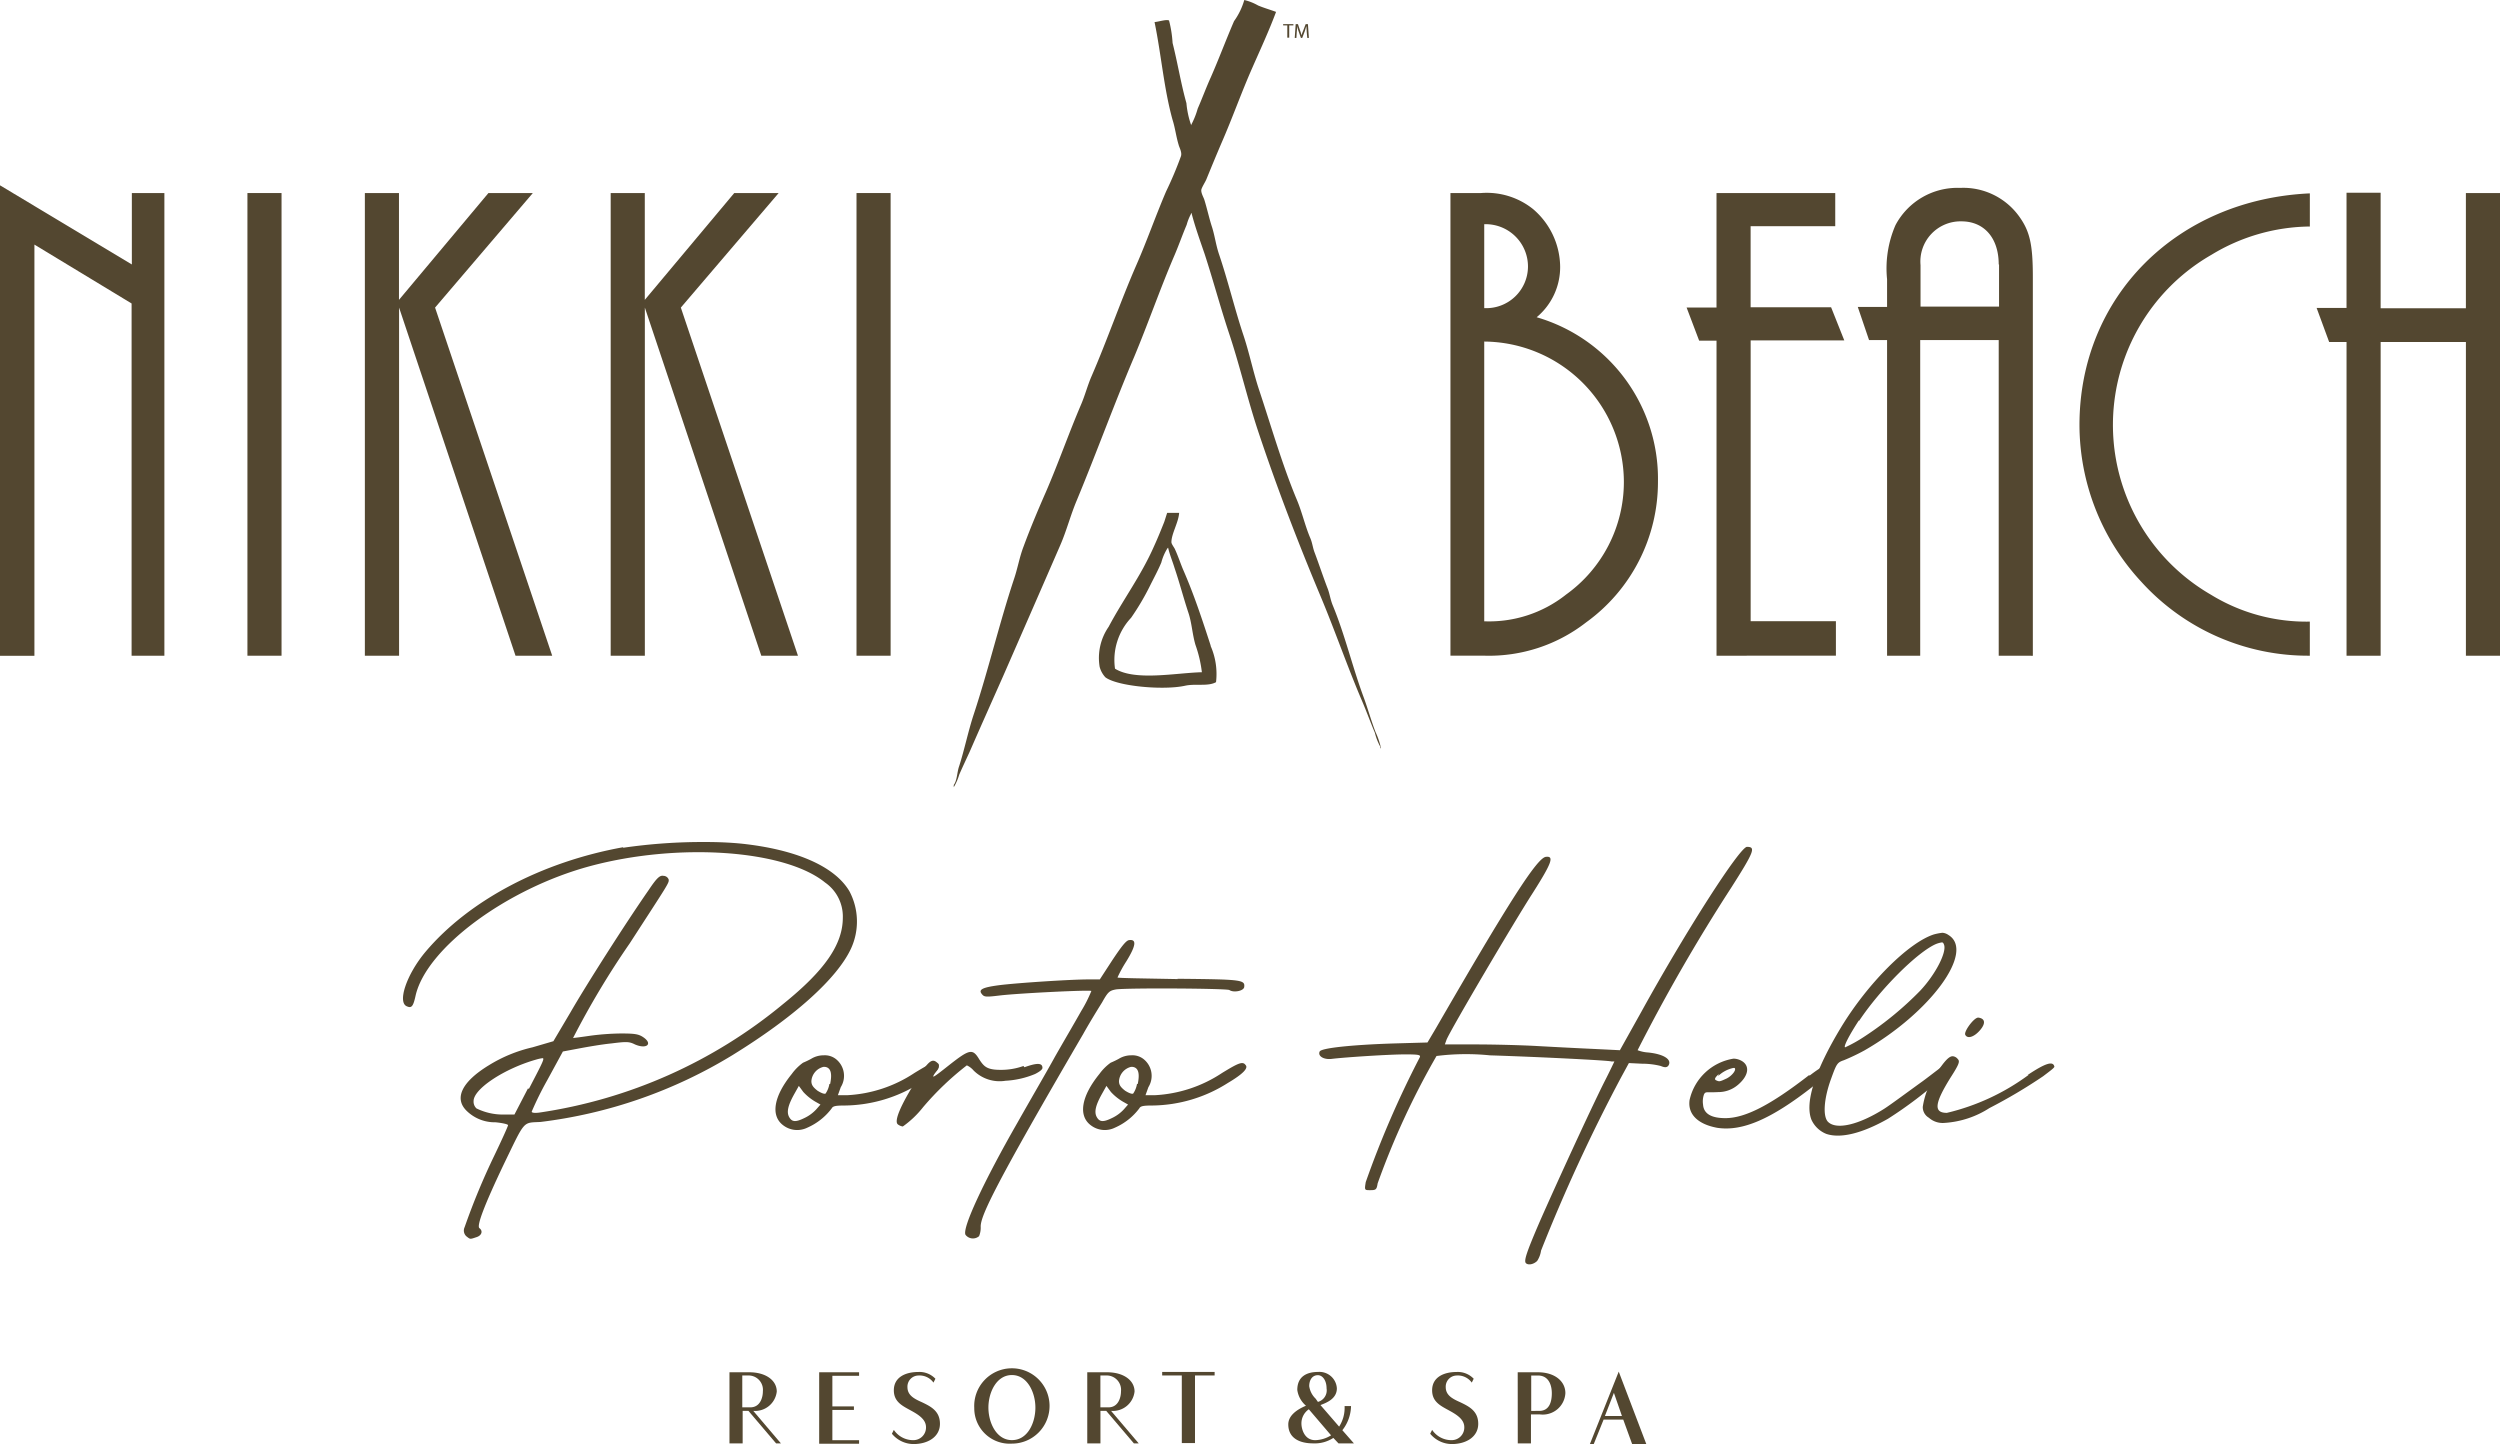
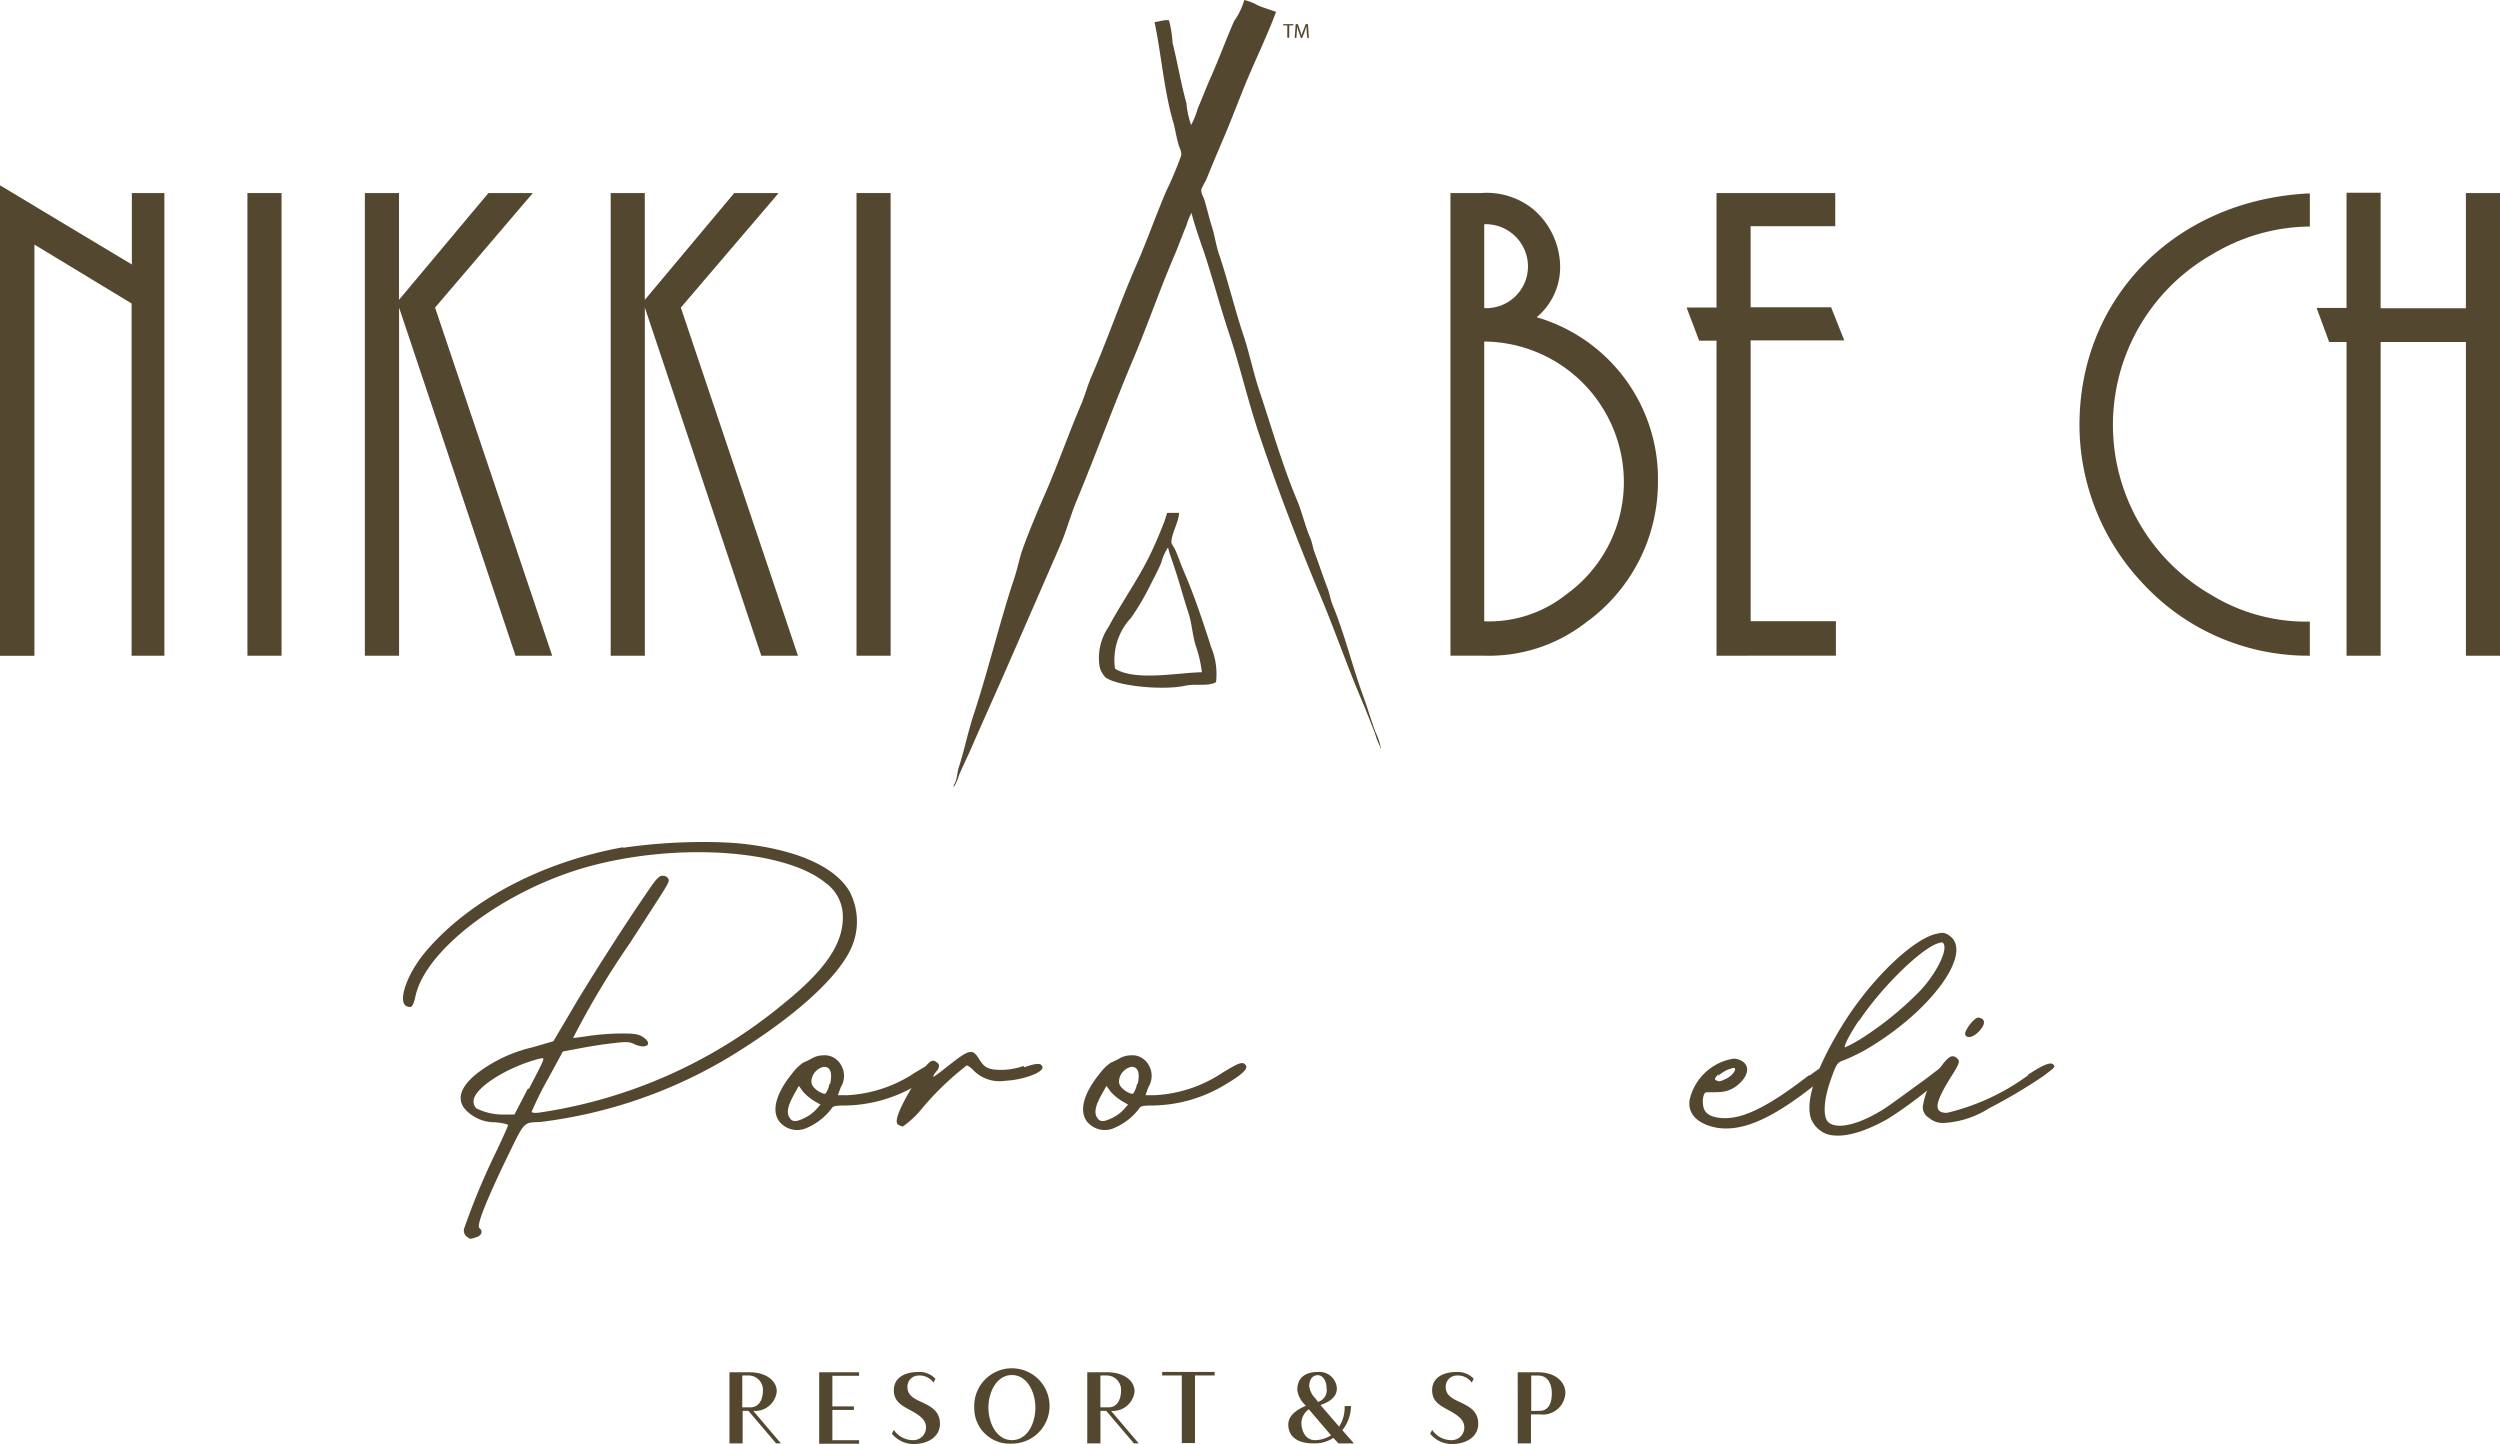
<svg xmlns="http://www.w3.org/2000/svg" width="146" height="84.349" viewBox="0 0 146 84.349">
  <g id="PORTOHELI_Resort-Spa_Horizontal_Black" transform="translate(-32.5 -73.2)">
    <g id="Group_5362" data-name="Group 5362" transform="translate(32.5 73.2)">
      <g id="Group_5360" data-name="Group 5360" transform="translate(0 0)">
        <g id="Group_5357" data-name="Group 5357" transform="translate(0 10.823)">
          <path id="Path_592" data-name="Path 592" d="M40.185,158.271V137.7l-5.675-3.439v24.014H32.5V130.8l7.7,4.622v-4.171h1.9v27.02Z" transform="translate(-32.5 -130.8)" fill="#534730" />
          <path id="Path_593" data-name="Path 593" d="M109.4,160.22V133.2h1.992v27.02Z" transform="translate(-94.95 -132.749)" fill="#534730" />
          <path id="Path_594" data-name="Path 594" d="M145.9,133.2h1.992v6.238l5.224-6.238h2.593L150,139.889l6.84,20.331h-2.142l-6.8-20.331V160.22H145.9Z" transform="translate(-124.592 -132.749)" fill="#534730" />
          <path id="Path_595" data-name="Path 595" d="M222.3,133.2h1.992v6.238l5.224-6.238h2.593l-5.712,6.689,6.84,20.331h-2.142l-6.8-20.331V160.22H222.3Z" transform="translate(-186.636 -132.749)" fill="#534730" />
          <path id="Path_596" data-name="Path 596" d="M298.7,160.22V133.2h1.992v27.02Z" transform="translate(-248.68 -132.749)" fill="#534730" />
          <path id="Path_597" data-name="Path 597" d="M483.3,133.2h1.785a4.318,4.318,0,0,1,3.044.94,4.478,4.478,0,0,1,1.578,3.363,3.809,3.809,0,0,1-1.372,2.95,9.829,9.829,0,0,1,7.084,9.6,10.109,10.109,0,0,1-4.209,8.23,9.223,9.223,0,0,1-5.919,1.935H483.3Zm4.528,4.3a2.472,2.472,0,0,0-2.555-2.48v4.9A2.438,2.438,0,0,0,487.828,137.5Zm2.2,19.166a8.09,8.09,0,0,0,3.4-6.6,8.217,8.217,0,0,0-8.155-8.193V158.21A7.228,7.228,0,0,0,490.027,156.669Z" transform="translate(-398.594 -132.749)" fill="#534730" />
          <path id="Path_598" data-name="Path 598" d="M558.447,160.22v-18.4h-1.015l-.733-1.935h1.747V133.2h6.934v1.935h-4.942v4.735h4.7l.77,1.935h-5.468v16.4h4.979v2.011Z" transform="translate(-458.202 -132.749)" fill="#534730" />
-           <path id="Path_599" data-name="Path 599" d="M618.13,158.921V140.488h-4.585v18.433H611.61V140.488h-1.052l-.658-1.935h1.71v-1.616a6.341,6.341,0,0,1,.489-3.157,4.093,4.093,0,0,1,3.777-2.18,4.019,4.019,0,0,1,3.439,1.654c.639.883.808,1.654.808,3.57v22.1Zm0-22.849c0-1.541-.846-2.518-2.18-2.518a2.346,2.346,0,0,0-2.386,2.555v2.424h4.585v-2.462Z" transform="translate(-501.405 -131.45)" fill="#534730" />
          <path id="Path_600" data-name="Path 600" d="M682.408,155.98a13.5,13.5,0,0,1-3.608-9.151c0-7.5,5.675-13.172,13.454-13.529v1.935a11.251,11.251,0,0,0-5.75,1.654,11.453,11.453,0,0,0-.038,19.842,10.651,10.651,0,0,0,5.787,1.578V160.3A13.146,13.146,0,0,1,682.408,155.98Z" transform="translate(-557.359 -132.83)" fill="#534730" />
          <path id="Path_601" data-name="Path 601" d="M761.219,160.139v-18.32h-4.979v18.32h-1.992v-18.32h-1.015l-.733-1.992h1.747V133.1h1.992v6.746h4.979v-6.727h1.992v27.02Z" transform="translate(-617.21 -132.668)" fill="#534730" />
        </g>
        <g id="Group_5359" data-name="Group 5359" transform="translate(55.694)">
          <g id="Group_5358" data-name="Group 5358">
            <path id="Path_602" data-name="Path 602" d="M431.544,80.775H431.3V80.7h.6v.075h-.244v.714h-.113Z" transform="translate(-412.059 -79.291)" fill="#534730" />
            <path id="Path_603" data-name="Path 603" d="M435.6,81.151c0-.113-.019-.244-.019-.338h0c-.038.094-.056.188-.094.3l-.15.395h-.075l-.132-.376a2.9,2.9,0,0,1-.094-.319h0a2.527,2.527,0,0,1-.019.357l-.019.338H434.9l.056-.808h.132l.132.395a1.922,1.922,0,0,1,.075.263h0a2.277,2.277,0,0,1,.094-.263l.15-.395h.132l.056.808h-.094Z" transform="translate(-414.982 -79.291)" fill="#534730" />
            <path id="Path_604" data-name="Path 604" d="M345.868,73.2a3.021,3.021,0,0,1,.808.319c.357.15.7.244,1.052.376-.413,1.109-.921,2.2-1.39,3.27-.639,1.447-1.146,2.894-1.785,4.359-.3.7-.6,1.428-.9,2.161-.075.169-.225.395-.282.564-.056.188.132.489.169.62.169.545.282,1.09.451,1.6.169.545.225,1.052.413,1.6.507,1.5.9,3.138,1.39,4.622.376,1.109.582,2.18.94,3.27.714,2.142,1.353,4.378,2.2,6.407.319.752.489,1.56.808,2.292.113.282.132.545.244.827.263.7.507,1.447.77,2.123.113.319.15.62.282.94.714,1.729,1.146,3.589,1.8,5.355.244.658.432,1.353.7,2.048a4.6,4.6,0,0,1,.319.94h-.038v-.075A3.45,3.45,0,0,1,353.5,116c-.244-.583-.47-1.2-.733-1.823-.864-2.011-1.578-4.1-2.443-6.163-1.3-3.1-2.537-6.314-3.627-9.583-.639-1.917-1.071-3.833-1.71-5.75-.507-1.522-.921-3.082-1.428-4.641-.263-.77-.564-1.6-.77-2.405-.019.038-.019,0-.038.075a3.044,3.044,0,0,0-.244.62c-.263.62-.489,1.278-.77,1.917-.808,1.9-1.484,3.852-2.292,5.787-1.165,2.743-2.2,5.6-3.345,8.362-.376.883-.6,1.785-.977,2.649-1.109,2.555-2.236,5.13-3.345,7.666-.658,1.484-1.315,2.95-1.954,4.416-.207.451-.413.883-.6,1.315a3.205,3.205,0,0,1-.319.733v-.132c.207-.282.188-.752.319-1.109.319-1,.526-2.048.864-3.063.846-2.574,1.484-5.28,2.33-7.836.225-.658.319-1.278.564-1.917.395-1.071.846-2.142,1.3-3.176.733-1.691,1.334-3.42,2.048-5.092.244-.564.376-1.109.62-1.672.921-2.123,1.672-4.322,2.612-6.483.62-1.409,1.127-2.875,1.747-4.322a21.54,21.54,0,0,0,.864-2.048c.075-.225-.094-.507-.132-.658-.15-.489-.207-1-.357-1.466-.507-1.823-.658-3.8-1.052-5.712.244-.019.676-.169.846-.094a6.885,6.885,0,0,1,.207,1.315c.3,1.184.489,2.386.808,3.514a5.264,5.264,0,0,0,.282,1.3v-.038a4.669,4.669,0,0,0,.376-.94c.263-.6.489-1.221.77-1.841.47-1.071.883-2.18,1.353-3.27a4.01,4.01,0,0,0,.6-1.24" transform="translate(-328.9 -73.2)" fill="#534730" />
          </g>
          <path id="Path_605" data-name="Path 605" d="M380.434,240.36c-.507-1.56-.977-2.988-1.6-4.416-.169-.395-.3-.808-.489-1.221-.038-.094-.207-.3-.207-.413,0-.489.413-1.146.451-1.71h-.7c-.056.169-.113.357-.169.526-.188.47-.376.94-.6,1.428-.752,1.71-1.8,3.1-2.649,4.7a3.194,3.194,0,0,0-.526,2.33,1.425,1.425,0,0,0,.338.62c.7.526,3.4.77,4.66.489.62-.132,1.334.056,1.8-.207a4.065,4.065,0,0,0-.319-2.123m-5.581,1.334a3.6,3.6,0,0,1,.939-2.969,14.5,14.5,0,0,0,1.109-1.879c.225-.451.47-.9.658-1.353a2.976,2.976,0,0,1,.357-.827l.038-.038c.094.413.263.808.376,1.184.3.883.526,1.766.808,2.612.207.62.225,1.24.413,1.879a7.337,7.337,0,0,1,.376,1.6c-1.522.038-3.89.526-5.073-.207" transform="translate(-365.421 -202.648)" fill="#534730" />
        </g>
      </g>
      <g id="Group_5361" data-name="Group 5361" transform="translate(42.579 80.103)">
        <path id="Path_606" data-name="Path 606" d="M259.1,499.7h1.184c.958,0,1.6.47,1.6,1.127a1.273,1.273,0,0,1-1.372,1.127l1.616,1.9h-.282l-1.616-1.9h-.338v1.9h-.77V499.7Zm1.24,2.048c.582,0,.733-.582.733-.94a.838.838,0,0,0-.808-.921h-.395v1.86Z" transform="translate(-259.1 -499.662)" fill="#534730" />
        <path id="Path_607" data-name="Path 607" d="M287.1,499.7h2.33v.207h-1.56v1.785h1.259v.207H287.87v1.766h1.56v.207H287.1Z" transform="translate(-281.839 -499.662)" fill="#534730" />
        <path id="Path_608" data-name="Path 608" d="M309.7,503.208l.113-.225a1.358,1.358,0,0,0,1.146.6.737.737,0,0,0,.733-.752c0-.432-.376-.7-.846-.958-.507-.282-1.033-.507-1.033-1.2,0-.789.714-1.071,1.428-1.071a1.283,1.283,0,0,1,1,.395l-.113.225a1,1,0,0,0-.9-.413.649.649,0,0,0-.62.676c0,.47.376.676.846.883.507.244,1.052.507,1.052,1.259,0,.77-.714,1.184-1.541,1.184A1.648,1.648,0,0,1,309.7,503.208Z" transform="translate(-300.192 -499.581)" fill="#534730" />
        <path id="Path_609" data-name="Path 609" d="M335.3,501.7a2.2,2.2,0,1,1,2.2,2.086A2.068,2.068,0,0,1,335.3,501.7Zm3.57-.019c0-.883-.47-1.9-1.372-1.9s-1.372,1.015-1.372,1.9.47,1.9,1.372,1.9C338.419,503.583,338.87,502.569,338.87,501.686Z" transform="translate(-320.982 -499.581)" fill="#534730" />
        <path id="Path_610" data-name="Path 610" d="M370.3,499.7h1.184c.958,0,1.6.47,1.6,1.127a1.273,1.273,0,0,1-1.372,1.127l1.616,1.9h-.282l-1.616-1.9h-.338v1.9h-.77V499.7Zm1.259,2.048c.582,0,.733-.582.733-.94a.838.838,0,0,0-.808-.921h-.395v1.86Z" transform="translate(-349.405 -499.662)" fill="#534730" />
        <path id="Path_611" data-name="Path 611" d="M394.846,499.807H393.7V499.6h3.063v.207h-1.146v3.946h-.77Z" transform="translate(-368.408 -499.581)" fill="#534730" />
        <path id="Path_612" data-name="Path 612" d="M435.531,503.452a1.983,1.983,0,0,1-1.184.319c-.752,0-1.447-.282-1.447-1.109,0-.489.451-.846,1.033-1.09a1.473,1.473,0,0,1-.507-.921c0-.808.582-1.052,1.221-1.052a1.02,1.02,0,0,1,1.09.958c0,.62-.62.846-.958.977l1.09,1.259a2.033,2.033,0,0,0,.319-1.2h.376a2.34,2.34,0,0,1-.507,1.409l.676.77h-.9Zm-.132-.15-1.3-1.522a1,1,0,0,0-.432.827c0,.319.169.977.808.977A1.839,1.839,0,0,0,435.4,503.3Zm-.263-2.743c0-.451-.225-.77-.507-.77-.357,0-.507.319-.507.639a1.258,1.258,0,0,0,.376.733l.132.188A.7.7,0,0,0,435.136,500.558Z" transform="translate(-400.243 -499.581)" fill="#534730" />
        <path id="Path_613" data-name="Path 613" d="M477,503.208l.113-.225a1.358,1.358,0,0,0,1.146.6.737.737,0,0,0,.733-.752c0-.432-.376-.7-.846-.958-.507-.282-1.033-.507-1.033-1.2,0-.789.714-1.071,1.428-1.071a1.284,1.284,0,0,1,1,.395l-.113.225a1,1,0,0,0-.9-.413.649.649,0,0,0-.62.676c0,.47.376.676.846.883.507.244,1.052.507,1.052,1.259,0,.77-.714,1.184-1.541,1.184A1.648,1.648,0,0,1,477,503.208Z" transform="translate(-436.056 -499.581)" fill="#534730" />
        <path id="Path_614" data-name="Path 614" d="M504.2,499.7h1.184c.958,0,1.6.507,1.6,1.221a1.323,1.323,0,0,1-1.484,1.24h-.526v1.691h-.77Zm1.259,2.255c.6,0,.733-.545.733-1.033,0-.451-.169-1.033-.808-1.033h-.395v2.067Z" transform="translate(-458.145 -499.662)" fill="#534730" />
-         <path id="Path_615" data-name="Path 615" d="M528.291,499.5l1.616,4.247h-.827l-.526-1.447h-1.146l-.583,1.447H526.6Zm.188,2.593-.47-1.353-.526,1.353Z" transform="translate(-476.336 -499.5)" fill="#534730" />
      </g>
    </g>
    <g id="Group_5363" data-name="Group 5363" transform="translate(56.025 122.374)">
      <path id="Path_616" data-name="Path 616" d="M170.552,335.238a32.16,32.16,0,0,1,4.867-.338c.77,0,1.484.038,2.048.094,3.176.338,5.449,1.315,6.314,2.781a3.773,3.773,0,0,1,.094,3.345c-.827,1.785-3.382,4.04-6.915,6.22a28,28,0,0,1-11.218,3.908c-1.052.056-.883-.132-2.123,2.424-1.165,2.443-1.616,3.645-1.447,3.777.225.169.132.432-.169.526-.395.132-.357.132-.6-.056a.457.457,0,0,1-.094-.526,40.189,40.189,0,0,1,1.747-4.209c.432-.9.789-1.691.789-1.747s-.338-.132-.733-.169a2.351,2.351,0,0,1-1.654-.639c-.789-.733-.338-1.71,1.259-2.687a8.413,8.413,0,0,1,2.555-1.052l1.221-.357,1-1.691c.921-1.6,3.232-5.224,4.566-7.14.489-.733.658-.864.864-.827a.331.331,0,0,1,.3.207c.038.207,0,.225-2.274,3.739a49.07,49.07,0,0,0-3.307,5.524c.038,0,.489-.056,1-.132a14.6,14.6,0,0,1,1.823-.132c.77,0,1,.038,1.259.207.6.395.225.733-.47.432-.338-.169-.489-.169-1.39-.056-.564.056-1.428.207-1.917.3l-.9.169-.921,1.691a19.115,19.115,0,0,0-.9,1.823c0,.056.132.094.432.056a28.9,28.9,0,0,0,14.262-6.351c2.424-1.954,3.476-3.476,3.476-5.036a2.413,2.413,0,0,0-1.033-2.048c-2.349-1.917-8.568-2.349-13.736-.958-4.867,1.315-9.564,4.792-10.184,7.572-.132.6-.225.733-.489.62-.6-.207-.038-1.879,1.09-3.213,2.518-2.969,6.746-5.224,11.537-6.088Zm-5.487,14.074c.789-1.522.958-1.823.77-1.785a2.341,2.341,0,0,0-.338.075c-1.86.526-3.664,1.71-3.664,2.424a.539.539,0,0,0,.169.432,3.489,3.489,0,0,0,1.616.357h.6l.789-1.522Z" transform="translate(-157.7 -334.9)" fill="#534730" />
      <path id="Path_617" data-name="Path 617" d="M283.033,401.782c.132.169-.132.489-1.052,1.033a8.365,8.365,0,0,1-4.4,1.315c-.564,0-.7.038-.77.169a3.567,3.567,0,0,1-1.428,1.127,1.341,1.341,0,0,1-1.391-.132c-.77-.564-.564-1.71.489-3.006a2.9,2.9,0,0,1,.658-.658,4.862,4.862,0,0,0,.47-.225,1.388,1.388,0,0,1,.733-.207,1.056,1.056,0,0,1,.7.207,1.249,1.249,0,0,1,.3,1.654l-.169.47h.526a7.815,7.815,0,0,0,3.946-1.3c.864-.526,1.184-.7,1.353-.489Zm-6.877,2.292-.3-.169a3.034,3.034,0,0,1-.7-.564l-.263-.357-.263.47c-.357.639-.47,1.052-.3,1.353s.395.3.921.038a2.225,2.225,0,0,0,.658-.489Zm.564-1.2c.132-.62.038-.958-.3-1h-.094a.924.924,0,0,0-.7.827c0,.225.094.357.357.564.207.132.395.207.47.169a1.387,1.387,0,0,0,.225-.564Z" transform="translate(-251.766 -388.742)" fill="#534730" />
      <path id="Path_618" data-name="Path 618" d="M318.663,401.027c.733-.263,1.052-.263,1.052.038,0,.094-.169.225-.432.357a5.2,5.2,0,0,1-1.729.395,2.15,2.15,0,0,1-1.86-.6,1.149,1.149,0,0,0-.395-.3,16.919,16.919,0,0,0-2.555,2.443,5.634,5.634,0,0,1-1.184,1.127.618.618,0,0,1-.3-.132c-.207-.207.169-1.09,1.033-2.48.733-1.184.958-1.39,1.259-1.127.169.132.169.169-.075.564-.263.395-.225.395.77-.395,1.221-.958,1.39-1,1.785-.338.263.395.432.6,1.221.6a3.859,3.859,0,0,0,1.353-.225Z" transform="translate(-282.361 -387.874)" fill="#534730" />
-       <path id="Path_619" data-name="Path 619" d="M344.853,367.615c3.777.038,3.965.056,3.908.489-.038.225-.62.338-.864.169-.132-.094-5.825-.132-6.614-.038-.395.075-.47.132-.827.77-.225.357-.733,1.184-1.09,1.823-5.13,8.794-5.994,10.616-5.994,11.255a1.326,1.326,0,0,1-.094.564.548.548,0,0,1-.789-.075c-.225-.357,1.052-3.1,3.044-6.577.733-1.3,1.729-3.006,2.18-3.833.47-.827,1.165-2.011,1.522-2.649a7.89,7.89,0,0,0,.6-1.184c-.056-.075-4.265.132-5.355.263-.789.094-.9.094-1.033-.075-.225-.263,0-.395,1-.526,1.033-.132,4.171-.338,5.224-.338h.658l.733-1.127c.526-.789.789-1.127.958-1.165.47-.075.432.3-.132,1.221a7.4,7.4,0,0,0-.526.958c0,.038,1.6.056,3.533.094Z" transform="translate(-299.625 -359.629)" fill="#534730" />
      <path id="Path_620" data-name="Path 620" d="M378.633,401.782c.132.169-.132.489-1.052,1.033a8.365,8.365,0,0,1-4.4,1.315c-.564,0-.7.038-.77.169a3.567,3.567,0,0,1-1.428,1.127,1.341,1.341,0,0,1-1.39-.132c-.77-.564-.564-1.71.489-3.006a2.9,2.9,0,0,1,.658-.658,4.866,4.866,0,0,0,.47-.225,1.388,1.388,0,0,1,.733-.207,1.056,1.056,0,0,1,.7.207,1.249,1.249,0,0,1,.3,1.654l-.169.47h.526a7.814,7.814,0,0,0,3.946-1.3c.864-.526,1.184-.7,1.353-.489Zm-6.877,2.292-.3-.169a3.034,3.034,0,0,1-.7-.564l-.263-.357-.263.47c-.357.639-.47,1.052-.3,1.353s.395.3.921.038a2.225,2.225,0,0,0,.658-.489Zm.564-1.2c.132-.62.038-.958-.3-1h-.094a.924.924,0,0,0-.7.827c0,.225.094.357.357.564.207.132.395.207.47.169a1.387,1.387,0,0,0,.225-.564Z" transform="translate(-329.402 -388.742)" fill="#534730" />
-       <path id="Path_621" data-name="Path 621" d="M459.6,348.933c-.056-.056-4.134-.263-7.084-.357a13.8,13.8,0,0,0-3.119.038,45.633,45.633,0,0,0-3.439,7.441c-.056.357-.094.395-.432.395s-.338,0-.263-.47a56.257,56.257,0,0,1,3.138-7.253c.094-.169.038-.207-.827-.207-.958,0-3.533.169-4.3.263-.47.056-.827-.169-.7-.432.094-.207,1.954-.395,4.341-.47l1.954-.056.489-.827c4.3-7.441,5.919-9.959,6.426-10.015.489-.056.357.338-.752,2.086-1.127,1.747-4.867,8.1-5.055,8.606l-.094.263h1.785c1,0,2.612.038,3.608.094s2.48.132,3.307.169l1.522.075,1.259-2.255c2.612-4.735,5.75-9.621,6.163-9.621.526,0,.432.263-.958,2.443a104.974,104.974,0,0,0-5.43,9.433,2.039,2.039,0,0,0,.6.132c.958.094,1.447.432,1.184.789-.094.094-.207.094-.432,0a4.47,4.47,0,0,0-1.09-.132l-.77-.038-.47.864a99.572,99.572,0,0,0-4.66,10.09,1.491,1.491,0,0,1-.225.6c-.207.207-.526.263-.658.132s.038-.639.789-2.386c.958-2.18,2.95-6.52,3.777-8.174.338-.658.6-1.221.6-1.221Z" transform="translate(-389.029 -336.118)" fill="#534730" />
      <path id="Path_622" data-name="Path 622" d="M564.551,403.2c1.184-.921,1.315-.658,1.3-.47,0,.094-.338.489-1.09,1.09-2.443,1.917-4.134,2.649-5.6,2.424-1.127-.207-1.729-.789-1.616-1.616a3.137,3.137,0,0,1,2.574-2.424,1.01,1.01,0,0,1,.395.094c.564.263.526.864-.132,1.428a1.762,1.762,0,0,1-1.165.432c-.658.038-.733-.056-.827.132a1.219,1.219,0,0,0-.056.6q.056.789,1.3.789c1.165,0,2.649-.77,4.9-2.518Zm-5.3-.094c-.225.207-.263.3-.169.357.207.094.207.094.62-.094.338-.169.6-.526.47-.62H560.1a1.833,1.833,0,0,0-.883.47Z" transform="translate(-482.4 -389.554)" fill="#534730" />
      <path id="Path_623" data-name="Path 623" d="M602.939,370.748a.258.258,0,0,1,.225.207c0,.075-.207.263-.489.564a24.257,24.257,0,0,1-3.213,2.443c-1.522.864-2.781,1.165-3.608.883a1.609,1.609,0,0,1-.864-.827c-.395-1,.207-2.875,1.729-5.393,1.56-2.574,3.946-4.961,5.43-5.43a3.275,3.275,0,0,1,.489-.094.7.7,0,0,1,.357.132c1.56.958-1.052,4.528-4.923,6.746a11.994,11.994,0,0,1-1.184.564c-.395.132-.432.207-.752,1.09-.432,1.184-.489,2.217-.169,2.518.489.47,1.785.169,3.27-.77.357-.225,1.522-1.09,2.255-1.616.489-.357,1.353-1.052,1.447-1.052Zm-5.186-2.518c-.564.864-.921,1.56-.789,1.56a8.556,8.556,0,0,0,1.165-.658,19.321,19.321,0,0,0,3.213-2.649c.9-.958,1.56-2.255,1.391-2.687-.038-.094-.056-.132-.132-.132a1.589,1.589,0,0,0-.338.094c-1.09.47-3.269,2.649-4.491,4.491v-.019Z" transform="translate(-512.727 -357.801)" fill="#534730" />
      <path id="Path_624" data-name="Path 624" d="M636.226,392.839c1.052-.7,1.484-.827,1.56-.489,0,.075-.263.263-.658.564a30.644,30.644,0,0,1-3.138,1.86,5.478,5.478,0,0,1-2.612.864,1.217,1.217,0,0,1-.921-.3.718.718,0,0,1-.357-.639,4.569,4.569,0,0,1,.789-1.954c.47-.7.733-1,.958-1a.417.417,0,0,1,.3.169c.132.132.075.3-.432,1.09-.921,1.484-1,2.048-.207,2.048a13.137,13.137,0,0,0,4.773-2.217Zm-3.645-2.349c-.094-.188.526-1.033.77-1,.395.056.432.338.094.733S632.712,390.754,632.58,390.491Z" transform="translate(-541.335 -379.235)" fill="#534730" />
    </g>
  </g>
</svg>